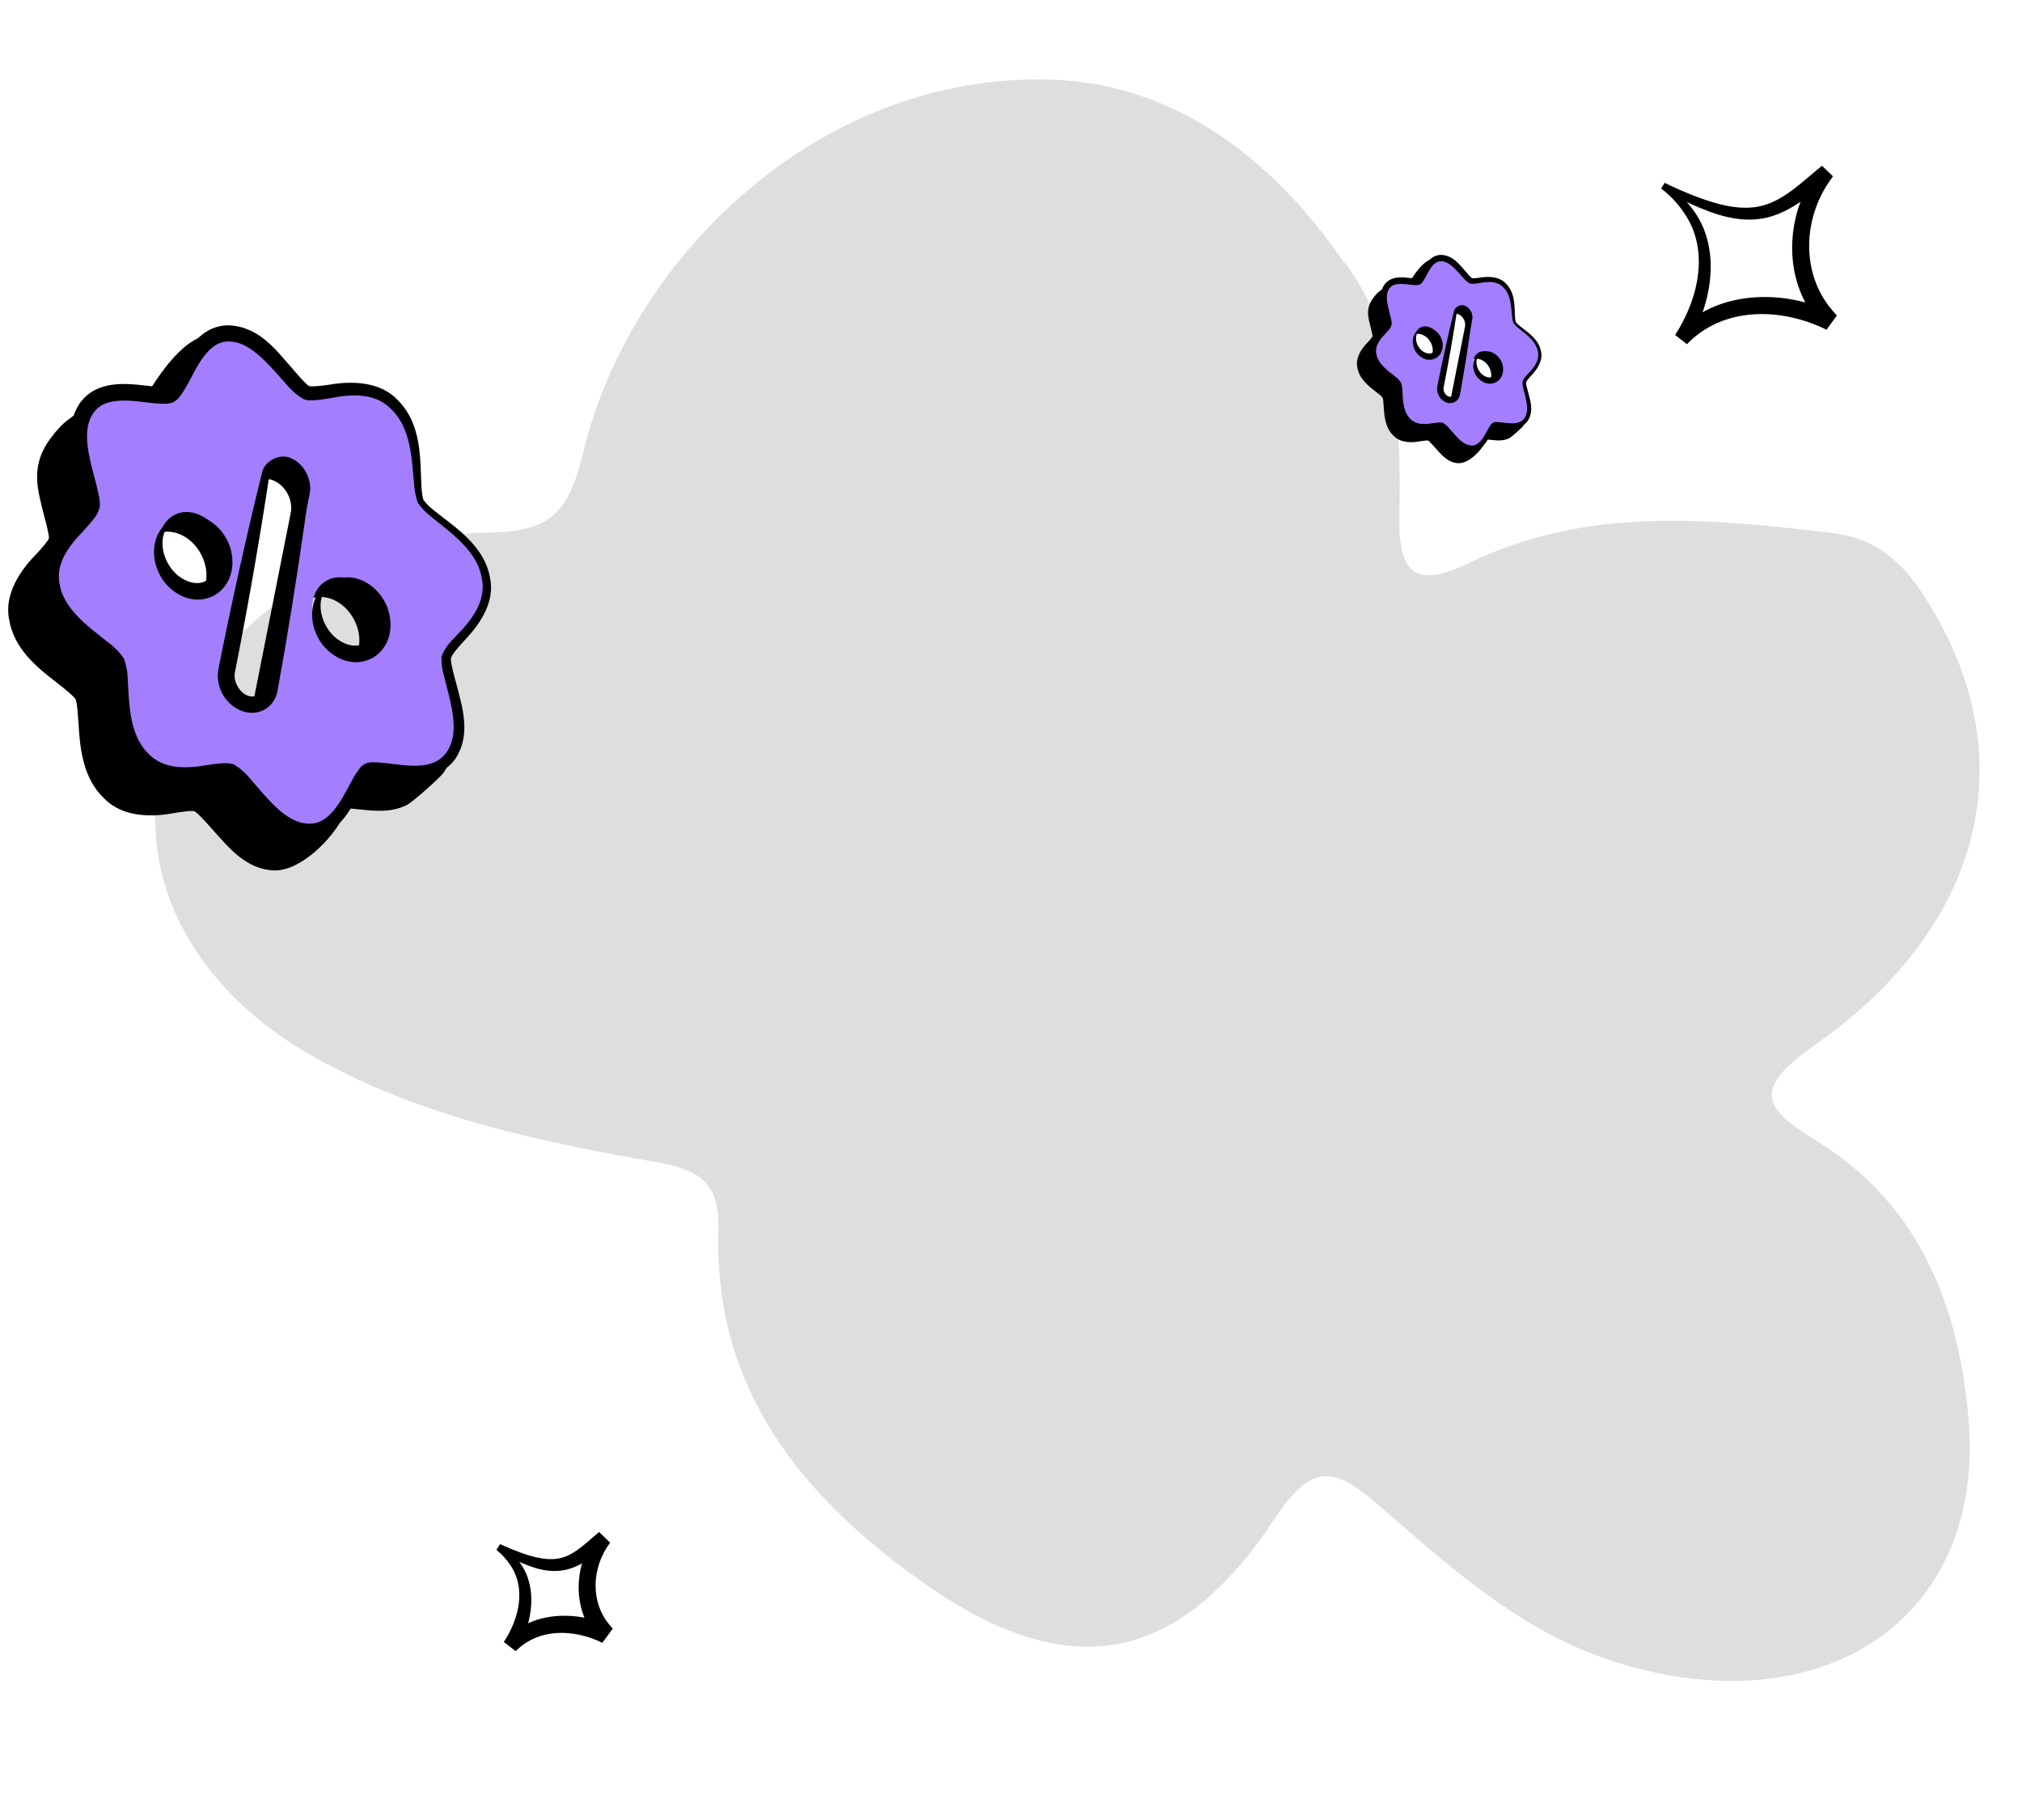
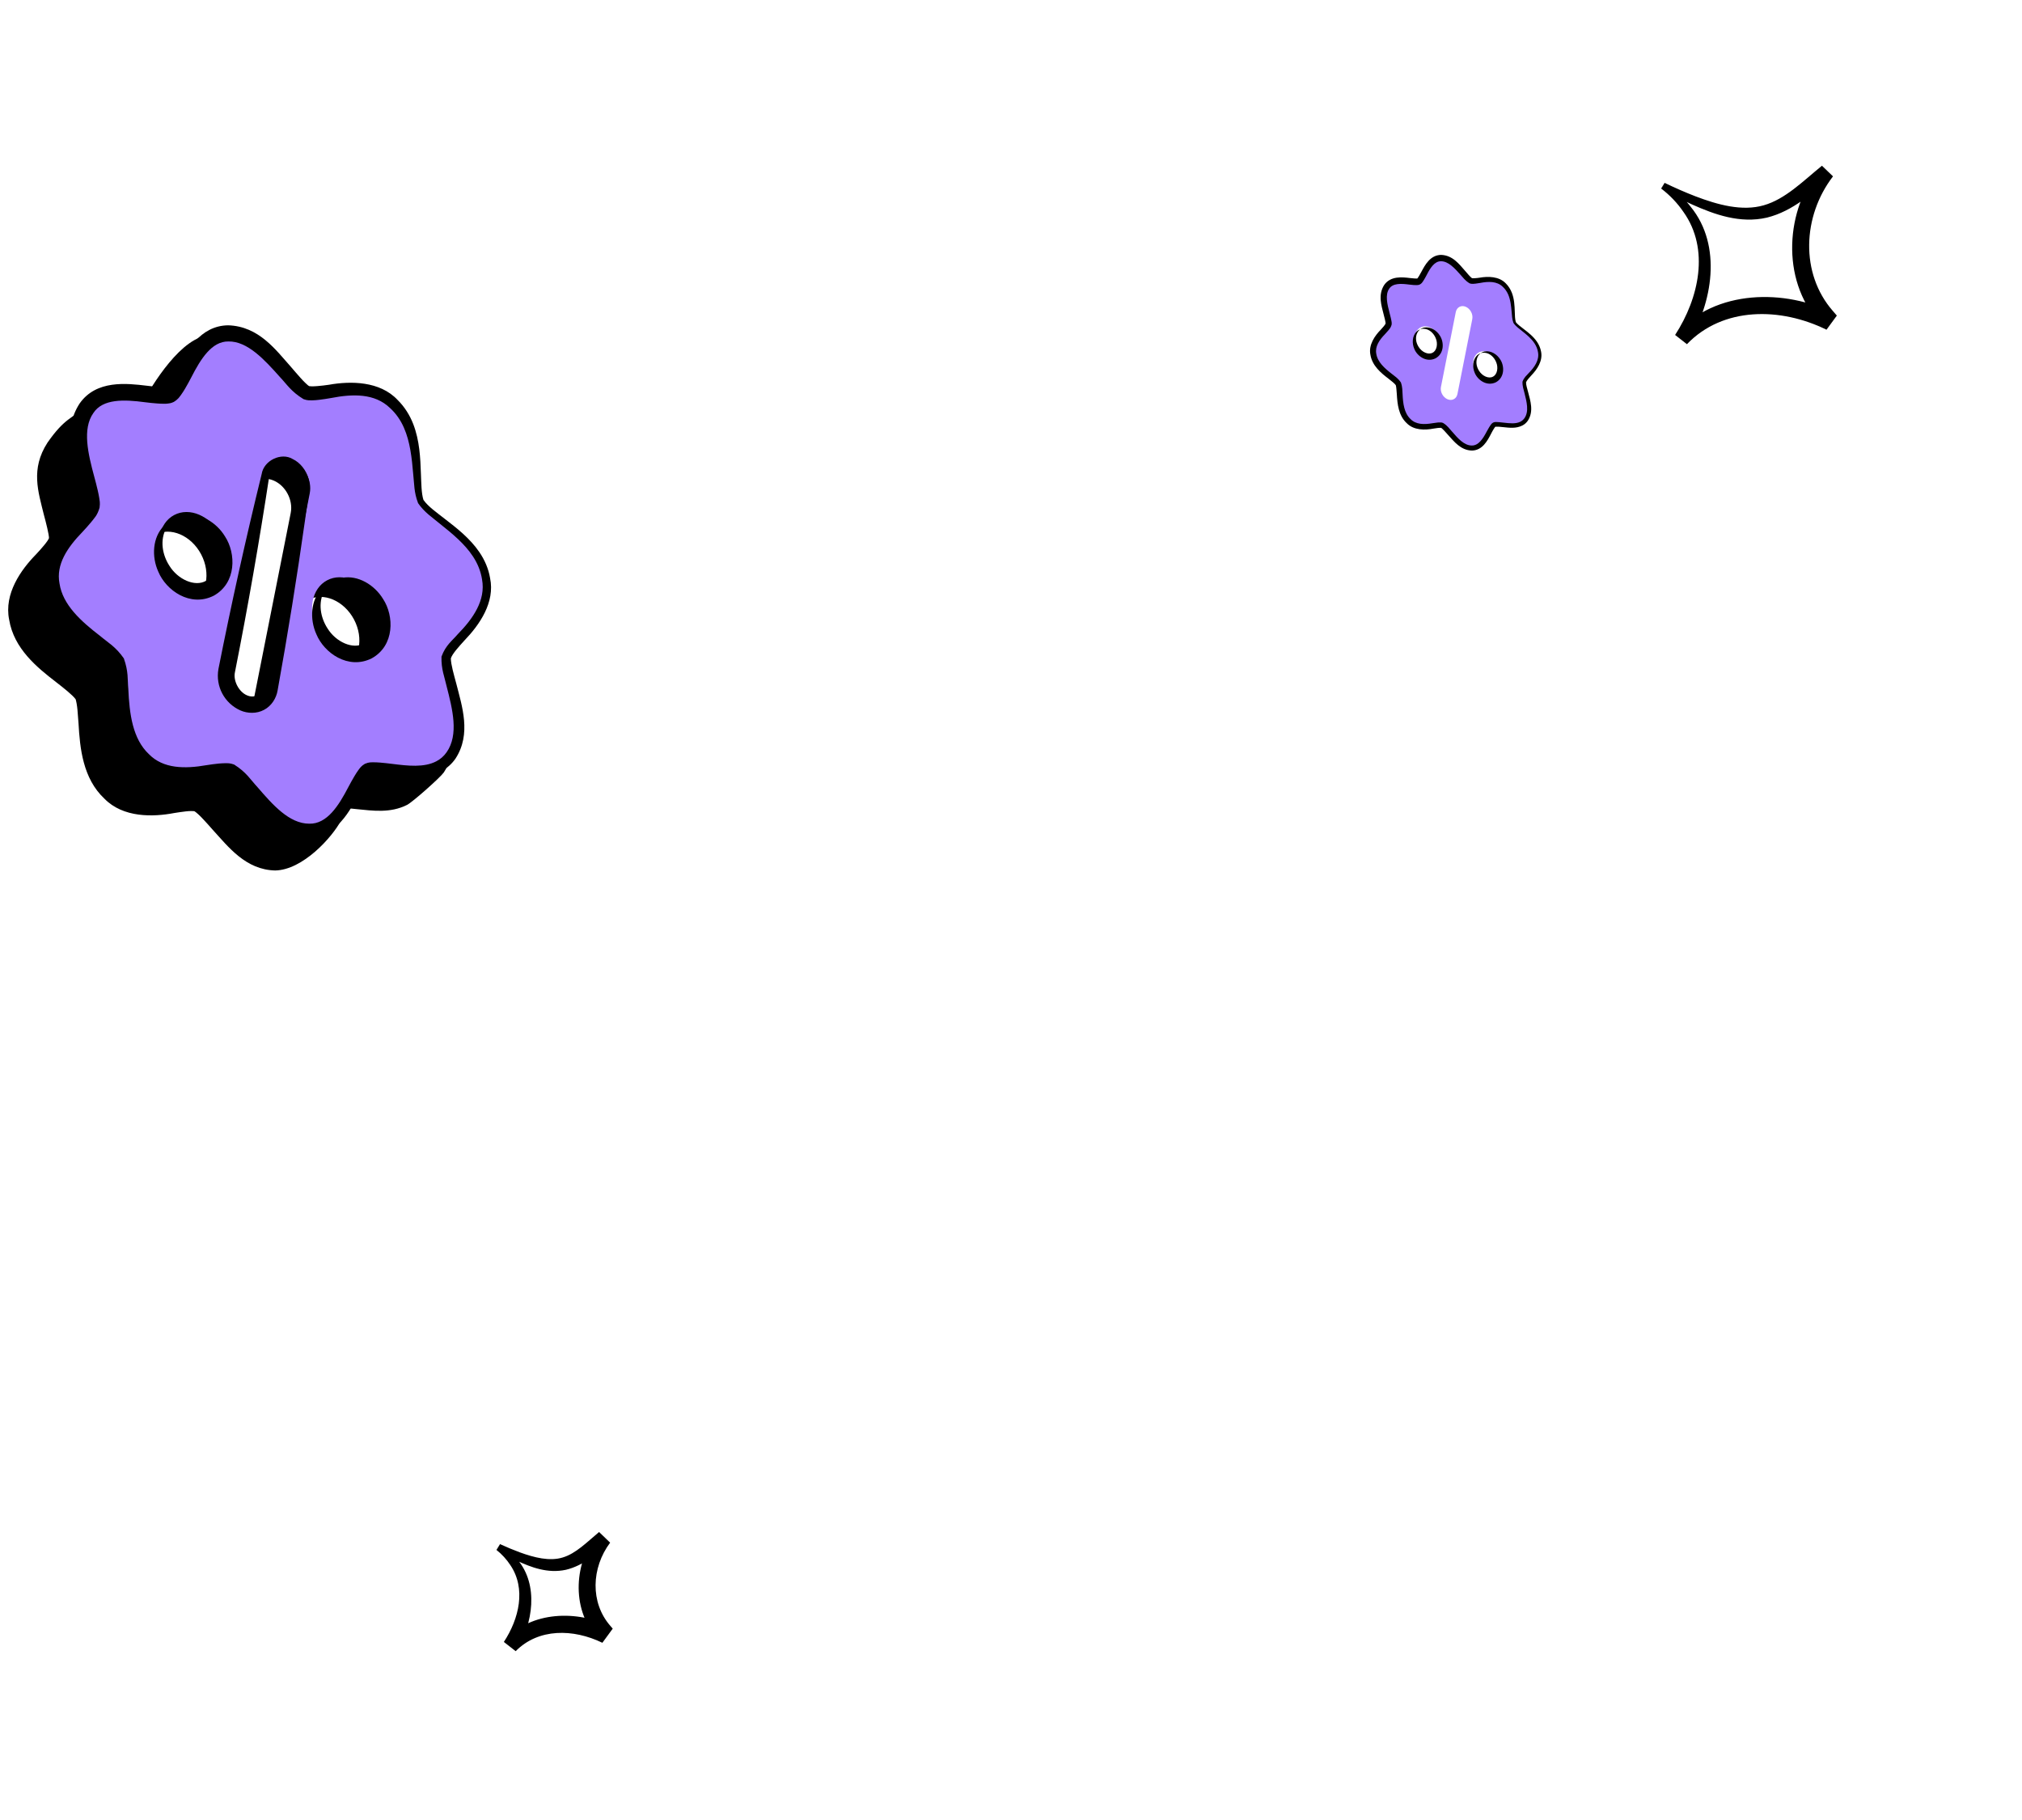
<svg xmlns="http://www.w3.org/2000/svg" id="a" viewBox="0 0 289.18 260.26">
  <defs>
    <style>.b{fill:rgba(213,213,213,.8);}.c{fill:#a37eff;}</style>
  </defs>
-   <path class="b" d="M281.57,203.45c-1.23-15.93-6.71-30.93-21.39-40.05-7.78-4.84-10.03-7.37-.6-13.98,25.11-17.6,30.18-42.78,14.93-65.17-3.13-4.59-6.91-7.37-12.31-8.01-17.61-2.08-35.32-3.89-52.01,4.23-7.74,3.75-10.23,1.67-10.06-6.7.33-13.82-.63-27.51-8.38-36.91-11.32-16.16-25.56-25.05-41.67-25.48-32.91-.9-59.97,25.42-66.66,53.26-2.08,8.69-4.68,11.39-13.43,11.51-16.03.23-30.35,7.09-39.92,19.5-14.88,19.2-7.93,42.71,14.81,55.49,15.3,8.6,32.27,12.13,49.27,15.1,6.36,1.11,8.79,3.34,8.59,9.74-.69,22.88,12.19,38.31,29.51,50.49,20.48,14.41,36.18,11.66,49.96-9.17,5.18-7.83,8.24-7.89,14.79-2.21,10.33,8.96,20.57,18.36,34.09,22.6,29.43,9.23,52.64-6.07,50.48-34.25Z" />
  <path d="M59.58,98.96c.21-.67,1.19-1.73,1.96-2.58,2.13-2.21,4.38-5.43,3.65-8.9-.22-1.34-.78-2.61-1.53-3.71-1.35-1.98-3.22-3.43-5.01-4.81-1.07-.84-2.33-1.72-2.98-2.65-.32-.98-.31-2.45-.37-3.72-.08-2.34-.19-4.8-1.1-7.16-.49-1.26-1.24-2.47-2.23-3.44-2.54-2.72-6.73-2.73-9.82-2.18-.56.08-1.11.15-1.64.19-.27.02-.53.04-.77.04-.22,0-.52-.05-.43-.03-.02,0-.33-.24-.53-.45-.23-.22-.46-.46-.68-.71-.46-.5-.9-1.03-1.36-1.56-2.19-2.45-2.27-9.2-6.66-9.34-4.08.04-8.4,7.21-9.72,9.69-.29.53-.57,1.06-.86,1.55-.15.24-.29.48-.44.68-.07.1-.14.19-.2.25,0,0,0,0-.01.01-.08,0-.19.01-.31.02-.24,0-.5-.01-.77-.03-.54-.04-4.52-2.08-5.09-2.15-2.46,1.84-3.5,1.91-5.89,5.33-2.44,3.77-1.32,7.02-.52,10.29.17.64.34,1.27.48,1.89.07.31.14.62.19.91.02.14.04.29.06.41,0,.07,0,.14,0,.17-.03.06-.11.23-.21.37-.14.2-.3.42-.48.63-.35.43-.75.87-1.16,1.31-2.14,2.18-4.6,5.62-3.84,9.34.68,4.14,3.98,6.82,6.72,8.93,1.04.81,2.37,1.85,2.79,2.45,0-.01.1.34.14.61.05.29.09.6.12.91.06.63.11,1.27.15,1.93.2,3.53.61,7.86,3.7,10.76,2.68,2.74,6.94,2.64,10.01,2.05.56-.09,1.11-.17,1.64-.23.26-.03.53-.05.77-.05.22-.01.52.04.44.02.03,0,.34.23.55.43.23.21.47.45.7.7.47.49.92,1.01,1.39,1.54,2.22,2.42,4.7,5.72,8.93,5.81,3.92-.07,8.15-4.71,9.46-7.22.28-.54.39-1.56.53-1.71.55.04,1.11.1,1.68.16,2.25.22,4.8.61,7.21-.62.81-.43,4.73-3.9,5.24-4.64,2.27-3.52.08-4.03-.75-7.29-.33-1.22-3.15-3.36-3.15-4.2ZM27.37,86.26c-2.19,1.16-5.14-.1-6.57-2.8s-.8-5.84,1.39-7c2.19-1.16,5.14.1,6.57,2.8,1.43,2.7.81,5.84-1.39,7ZM41.58,73.34l-5.55,28c-.18.91-.69,1.59-1.37,1.95-.68.36-1.52.4-2.38.03-1.71-.73-2.8-2.79-2.44-4.62l5.55-28c.36-1.82,2.04-2.71,3.75-1.98,1.71.73,2.8,2.79,2.44,4.61ZM49.24,95.59c-2.19,1.16-5.14-.1-6.57-2.8-1.43-2.7-.81-5.84,1.39-7,2.19-1.16,5.14.1,6.57,2.8,1.43,2.7.8,5.84-1.39,7Z" />
  <path d="M238.12,26.18c-.18.26-.37.52-.55.78,1.24.94,2.33,2.08,3.2,3.36,3.77,5.3,2.21,12.32-1.2,17.58l1.69,1.32c5.17-5.38,13.4-5.3,19.96-2.07l1.48-2.02c-.2-.22-.39-.44-.57-.66-4.69-5.36-4.35-13.56.02-19.25l-1.58-1.52c-2.74,2.23-5.24,4.78-8.33,5.66-3.09.89-6.57-.07-9.77-1.29-1.48-.57-2.95-1.22-4.4-1.92-.15.28-.29.57-.44.85,1.42.8,2.86,1.56,4.36,2.24,3.21,1.43,6.87,2.77,10.71,1.88,3.83-.95,6.5-3.62,9.26-5.7l-1.58-1.52c-5.05,5.98-5.71,16.04-.22,22.18.21.26.43.51.65.76l1.48-2.02c-6.93-3.53-16.98-3.46-22.54,2.86l1.69,1.32c3.47-5.64,4.9-13.87.36-19.43-1.03-1.34-2.28-2.49-3.67-3.4ZM237.57,26.96l.55-.78-.5.82.44-.85-.5.82Z" />
  <path d="M71.55,220.86c-.18.26-.37.52-.55.78.77.61,1.45,1.35,1.98,2.16,2.29,3.37,1.26,7.68-.92,11l1.69,1.32c3.26-3.3,8.24-3.22,12.4-1.2l1.48-2.02c-.12-.14-.24-.27-.35-.41-2.88-3.31-2.72-8.27-.02-11.89l-1.58-1.52c-1.76,1.47-3.34,3.09-5.2,3.64-1.86.58-4.07.02-6.13-.73-.95-.35-1.9-.75-2.84-1.18-.15.28-.3.57-.44.85.91.54,1.84,1.04,2.8,1.5,2.07.96,4.46,1.89,7.07,1.32,2.6-.62,4.36-2.37,6.14-3.68l-1.58-1.52c-3.37,3.91-3.86,10.72-.18,14.82.14.17.29.34.44.51l1.48-2.02c-4.54-2.33-11.33-2.26-14.99,1.98l1.69,1.32c2.25-3.7,3.14-9.22.08-12.85-.69-.87-1.52-1.62-2.45-2.2ZM71,221.64l.55-.78-.5.82.44-.85-.5.82Z" />
  <path class="c" d="M60.17,71.73c-.32-.61-.44-2.59-.52-3.9-.2-3.25-.45-7.3-3.33-10.05-2.89-2.75-6.35-2.23-9.13-1.8-1.12.17-2.81.42-3.39.18-.67-.28-2.01-1.82-2.99-2.95-2.16-2.48-4.85-5.57-8.17-5.52-3.33.05-5,3.19-6.34,5.73-.61,1.14-1.44,2.72-2.02,3.02-.5.26-2.27.06-3.43-.08-2.91-.34-6.52-.77-8.5,2.05-1.98,2.81-.91,6.85-.04,10.1.35,1.31.87,3.28.75,3.89-.14.71-1.3,1.98-2.15,2.89-1.86,2.03-4.19,4.56-3.57,8.36.62,3.8,3.76,6.26,6.27,8.22,1.14.89,2.7,2.12,3.08,2.82.32.61.44,2.59.52,3.9.2,3.25.44,7.31,3.33,10.05,2.89,2.75,6.35,2.22,9.13,1.8,1.12-.17,2.81-.42,3.39-.17.67.28,2.01,1.82,2.99,2.95,2.16,2.48,4.85,5.57,8.17,5.52,3.32-.04,5-3.19,6.34-5.72.61-1.14,1.44-2.72,2.01-3.02.5-.26,2.26-.06,3.43.08,2.18.25,4.75.56,6.74-.49.66-.35,1.26-.85,1.76-1.56,1.98-2.81.91-6.85.04-10.09-.35-1.31-.87-3.28-.75-3.9.14-.71,1.29-1.97,2.14-2.89,1.86-2.03,4.18-4.56,3.56-8.36-.62-3.8-3.75-6.25-6.27-8.23-1.14-.89-2.7-2.12-3.07-2.82ZM24.91,73.65c2.19-1.16,5.14.1,6.57,2.8,1.43,2.7.81,5.84-1.39,7-2.19,1.16-5.14-.1-6.57-2.8-1.43-2.7-.8-5.84,1.39-7ZM51.96,92.78c-2.19,1.16-5.14-.1-6.56-2.8-1.43-2.7-.81-5.84,1.39-7,2.19-1.16,5.14.1,6.57,2.8,1.43,2.7.8,5.84-1.39,7ZM44.3,70.54l-5.55,28c-.18.91-.69,1.59-1.37,1.95-.68.36-1.52.4-2.38.03-1.71-.73-2.8-2.79-2.44-4.62l5.55-28c.36-1.82,2.04-2.71,3.75-1.98,1.71.73,2.8,2.79,2.44,4.61Z" />
  <path d="M59.77,71.94c.27-.14.53-.28.8-.42-.32-.98-.31-2.45-.37-3.72-.08-2.34-.19-4.8-1.1-7.16-.49-1.26-1.24-2.47-2.23-3.44-2.54-2.72-6.73-2.73-9.82-2.18-.56.08-1.11.15-1.64.19-.27.02-.53.04-.77.04-.22,0-.52-.05-.43-.03-.02,0-.33-.24-.53-.45-.23-.22-.46-.46-.68-.71-.46-.5-.9-1.03-1.36-1.56-2.19-2.45-4.61-5.84-9-5.98-4.08.04-6.06,3.85-7.38,6.33-.29.53-.57,1.06-.86,1.55-.15.24-.29.48-.44.68-.07.1-.14.19-.2.25-.05.06-.13.1-.02.04,0,0,0,0,0,0,.17-.08.08-.03,0-.03-.08,0-.19.01-.31.02-.24,0-.5-.01-.77-.03-.54-.04-1.09-.1-1.66-.17-2.86-.34-7.23-.87-9.62,2.55-2.44,3.77-1.01,7.82-.21,11.09.17.64.34,1.27.48,1.89.07.31.14.62.19.91.02.14.04.29.06.41.01.11,0,.26.01.16.03-.06-.08.2-.22.38-.14.2-.3.42-.48.63-.35.43-.75.87-1.16,1.31-2.14,2.18-4.6,5.62-3.84,9.34.68,4.14,3.98,6.82,6.72,8.93,1.04.81,2.37,1.85,2.79,2.45,0-.01.1.34.14.61.05.29.09.6.12.91.06.63.11,1.27.15,1.93.2,3.53.61,7.86,3.7,10.75,2.68,2.74,6.94,2.64,10.01,2.05.56-.09,1.11-.17,1.64-.23.26-.03.53-.05.77-.05.22-.01.52.04.44.02.03,0,.34.23.55.43.23.21.47.45.7.7.47.49.92,1.01,1.39,1.54,2.22,2.42,4.7,5.72,8.93,5.81,3.92-.07,5.8-3.75,7.11-6.25.28-.54.56-1.07.85-1.57.15-.25.3-.49.45-.71.13-.2.37-.43.33-.4-.09.04.02,0,.11-.01.1-.01.22-.02.34-.02.25,0,.52,0,.79.02.55.04,1.11.1,1.68.16,2.25.22,4.8.61,7.21-.62.81-.43,1.52-1.07,2.03-1.82,2.27-3.52.92-7.46.09-10.73-.33-1.22-.77-2.74-.77-3.58.21-.67,1.19-1.73,1.96-2.58,2.13-2.21,4.38-5.43,3.65-8.9-.22-1.34-.78-2.61-1.53-3.71-1.35-1.98-3.22-3.43-5.01-4.81-1.07-.84-2.33-1.72-2.98-2.65-.27.14-.53.28-.8.42.94,1.38,2.08,2.08,3.17,3,1.77,1.41,3.51,2.84,4.7,4.65.66,1,1.12,2.12,1.3,3.29.55,2.98-1.3,5.62-3.47,7.83-.81.95-1.73,1.57-2.33,3.21-.05,1.82.43,2.86.73,4.22.84,3.27,1.78,6.93,0,9.46-.39.56-.9,1-1.49,1.3-1.75.9-4.03.64-6.27.36-.57-.07-1.16-.14-1.76-.19-.3-.02-.61-.04-.93-.04-.35.02-.6-.05-1.24.22-.57.34-.71.62-.93.9-.2.28-.38.56-.54.83-.33.55-.63,1.1-.91,1.63-1.35,2.59-3.02,5.27-5.57,5.2-2.88,0-5.26-2.74-7.41-5.23-1.01-1.08-1.56-2.11-3.34-3.23-.61-.22-.9-.18-1.25-.19-.33,0-.64.03-.94.05-.6.06-1.19.14-1.75.23-3.14.55-6.2.51-8.23-1.56-2.36-2.21-2.8-5.79-2.96-9.35-.13-1.39.04-2.44-.64-4.36-1.19-1.7-2.25-2.24-3.37-3.19-2.76-2.12-5.37-4.46-5.83-7.52-.52-2.73,1.12-5.14,3.29-7.38.41-.44.83-.9,1.25-1.41.41-.55.85-.88,1.19-2.05.1-.76,0-1.02-.05-1.41-.06-.36-.13-.71-.21-1.05-.15-.67-.33-1.33-.5-1.97-.88-3.26-1.74-6.82-.13-9.1,1.34-2.06,4.4-1.95,7.38-1.55.57.07,1.16.14,1.77.18.31.02.62.04.96.04.17,0,.35,0,.55-.03.21-.03.41-.03.84-.23,0,0,0,0,0,0,.68-.42.8-.71,1.04-1.01.21-.29.39-.58.56-.86.33-.56.63-1.11.91-1.65,1.34-2.62,2.92-5.16,5.3-5.13,2.72-.06,5.16,2.6,7.35,5.06,1.02,1.07,1.6,2.09,3.4,3.19.62.22.91.16,1.25.17.33,0,.64-.04.94-.07.6-.07,1.18-.16,1.74-.26,3.12-.61,6.26-.68,8.43,1.42.86.78,1.53,1.75,2,2.83.89,2.02,1.13,4.34,1.33,6.67.15,1.34.1,2.57.68,4.07ZM60.57,71.52l-.8.42.8-.42Z" />
  <path d="M56.75,75.07l-.8.42.8-.42Z" />
  <path d="M44.14,70.53c-.33,1.26-.66,2.53-.98,3.79-2.04,7.97-3.93,15.96-5.65,23.99-.12.55-.42.95-.81,1.15-.39.19-.88.19-1.38-.03-1.16-.49-1.99-2.09-1.72-3.3,0,0,0,0,0,0,1.85-9.33,3.49-18.71,4.92-28.12.12-1.41,1.63-2.38,3.07-1.79.49.17.94.47,1.33.85.87.87,1.41,2.17,1.24,3.47.33-1.27-.04-2.71-.9-3.77-.38-.47-.85-.87-1.42-1.14-1.6-.96-4.11.19-4.42,2.17-2.27,9.25-4.33,18.54-6.18,27.87,0,0,0,0,0,0-.44,2.48.86,4.91,3.16,5.93,1,.43,2.31.49,3.38-.1,1.08-.57,1.74-1.69,1.92-2.75,1.46-8.08,2.77-16.19,3.92-24.34.18-1.29.36-2.58.54-3.88Z" />
  <path d="M24.82,74.33h0c.5-.18,1.03-.24,1.53-.2,2.03.19,3.54,1.74,4.24,3.42.93,2.09.46,4.72-1.15,5.52h0c-1.57.89-4.01-.21-5.21-2.16-.99-1.52-1.42-3.65-.43-5.43.25-.44.59-.83,1.02-1.15h0c-.5.17-.98.47-1.38.87-1.63,1.63-1.78,4.4-.8,6.55,1.1,2.66,4.55,5.13,7.92,3.44h0c3.3-1.83,3.2-6.08,1.62-8.48-1.22-2.02-3.6-3.46-5.86-3.03-.55.11-1.07.33-1.5.65Z" />
  <path d="M47.43,83.28h0c.5-.18,1.03-.24,1.53-.2,2.03.19,3.54,1.74,4.24,3.42.93,2.09.46,4.72-1.15,5.52h0c-1.57.89-4.01-.21-5.21-2.16-.99-1.52-1.42-3.65-.43-5.43.25-.44.59-.83,1.02-1.15h0c-.5.17-.98.47-1.38.87-1.63,1.63-1.78,4.4-.8,6.55,1.1,2.66,4.55,5.13,7.92,3.44h0c3.3-1.83,3.2-6.08,1.62-8.48-1.22-2.02-3.6-3.46-5.86-3.03-.55.11-1.07.33-1.5.65Z" />
-   <path d="M216.4,56.51c.08-.26.45-.66.75-.99.81-.84,1.67-2.07,1.4-3.4-.09-.51-.3-1-.59-1.42-.52-.76-1.23-1.31-1.92-1.84-.41-.32-.89-.66-1.14-1.01-.12-.38-.12-.94-.14-1.42-.03-.9-.07-1.84-.42-2.74-.19-.48-.47-.94-.85-1.32-.97-1.04-2.57-1.04-3.76-.83-.21.03-.42.06-.63.07-.1,0-.2.01-.29.01-.08,0-.2-.02-.17-.01,0,0-.13-.09-.2-.17-.09-.08-.17-.18-.26-.27-.17-.19-.35-.39-.52-.6-.84-.94-.87-3.52-2.54-3.57-1.56.02-3.21,2.75-3.72,3.7-.11.2-.22.41-.33.59-.06.09-.11.18-.17.26-.03.04-.06.07-.08.1,0,0,0,0,0,0-.03,0-.07,0-.12,0-.09,0-.19,0-.29-.01-.21-.01-1.73-.8-1.94-.82-.94.7-1.34.73-2.25,2.04-.93,1.44-.5,2.68-.2,3.93.07.24.13.49.18.72.03.12.05.24.07.35,0,.06.02.11.02.16,0,.03,0,.05,0,.07-.01.02-.04.09-.08.14-.05.08-.12.16-.18.24-.14.17-.29.33-.44.5-.82.83-1.76,2.15-1.47,3.57.26,1.58,1.52,2.61,2.57,3.41.4.31.91.71,1.06.94,0,0,.04.13.05.23.02.11.03.23.04.35.02.24.04.49.06.74.08,1.35.23,3.01,1.41,4.11,1.02,1.05,2.65,1.01,3.83.78.21-.03.42-.07.63-.09.1-.01.2-.02.29-.02.08,0,.2.01.17,0,.01,0,.13.09.21.17.09.08.18.17.27.27.18.19.35.39.53.59.85.93,1.8,2.19,3.41,2.22,1.5-.03,3.12-1.8,3.62-2.76.11-.21.15-.59.2-.65.21.01.42.04.64.06.86.09,1.84.23,2.76-.24.31-.16,1.81-1.49,2-1.77.87-1.35.03-1.54-.29-2.79-.13-.47-1.21-1.28-1.2-1.61ZM204.09,51.65c-.84.44-1.96-.04-2.51-1.07s-.31-2.23.53-2.68c.84-.44,1.96.04,2.51,1.07.55,1.03.31,2.23-.53,2.68ZM209.52,46.71l-2.12,10.7c-.07.35-.26.61-.52.74-.26.14-.58.15-.91.01-.65-.28-1.07-1.07-.93-1.76l2.12-10.7c.14-.7.78-1.04,1.43-.76.65.28,1.07,1.07.93,1.76ZM212.45,55.21c-.84.44-1.96-.04-2.51-1.07-.55-1.03-.31-2.23.53-2.68.84-.44,1.96.04,2.51,1.07.55,1.03.31,2.23-.53,2.68Z" />
  <path class="c" d="M216.63,46.1c-.12-.23-.17-.99-.2-1.49-.08-1.24-.17-2.79-1.27-3.84-1.1-1.05-2.43-.85-3.49-.69-.43.06-1.07.16-1.3.07-.26-.11-.77-.7-1.14-1.13-.83-.95-1.85-2.13-3.12-2.11-1.27.02-1.91,1.22-2.42,2.19-.23.44-.55,1.04-.77,1.15-.19.1-.87.02-1.31-.03-1.11-.13-2.49-.29-3.25.78-.76,1.08-.35,2.62-.02,3.86.13.5.33,1.25.29,1.49-.05.27-.5.76-.82,1.11-.71.78-1.6,1.74-1.36,3.2.24,1.45,1.44,2.39,2.4,3.14.44.34,1.03.81,1.18,1.08.12.23.17.99.2,1.49.08,1.24.17,2.79,1.27,3.84,1.1,1.05,2.43.85,3.49.69.43-.07,1.07-.16,1.3-.07.25.11.77.7,1.14,1.13.82.95,1.85,2.13,3.12,2.11,1.27-.02,1.91-1.22,2.42-2.19.23-.44.55-1.04.77-1.15.19-.1.87-.02,1.31.03.83.1,1.82.21,2.58-.19.25-.13.48-.33.67-.6.76-1.08.35-2.62.02-3.86-.13-.5-.33-1.25-.29-1.49.05-.27.49-.75.82-1.11.71-.78,1.6-1.74,1.36-3.2-.24-1.45-1.43-2.39-2.4-3.15-.43-.34-1.03-.81-1.18-1.08ZM203.15,46.83c.84-.44,1.96.04,2.51,1.07.55,1.03.31,2.23-.53,2.68-.84.44-1.96-.04-2.51-1.07-.55-1.03-.31-2.23.53-2.68ZM213.49,54.14c-.84.44-1.96-.04-2.51-1.07-.55-1.03-.31-2.23.53-2.68.84-.44,1.96.04,2.51,1.07.55,1.03.31,2.23-.53,2.68ZM210.56,45.64l-2.12,10.7c-.07.35-.26.61-.52.74-.26.14-.58.15-.91.01-.65-.28-1.07-1.07-.93-1.76l2.12-10.7c.14-.7.78-1.04,1.43-.76.65.28,1.07,1.07.93,1.76Z" />
  <path d="M216.48,46.18c.1-.05.2-.11.3-.16-.12-.38-.12-.94-.14-1.42-.03-.9-.07-1.84-.42-2.74-.19-.48-.47-.94-.85-1.32-.97-1.04-2.57-1.04-3.76-.83-.21.03-.42.06-.63.07-.1,0-.2.01-.29.01-.08,0-.2-.02-.17-.01,0,0-.12-.09-.2-.17-.09-.08-.17-.18-.26-.27-.17-.19-.35-.39-.52-.6-.84-.94-1.76-2.23-3.44-2.29-1.56.02-2.31,1.47-2.82,2.42-.11.2-.22.41-.33.59-.06.09-.11.18-.17.26-.03.04-.06.07-.08.1-.02.02-.05.04,0,.02,0,0,0,0,0,0,.07-.03.03-.01,0-.01-.03,0-.07,0-.12,0-.09,0-.19,0-.29-.01-.21-.01-.42-.04-.64-.06-1.09-.13-2.76-.33-3.68.98-.93,1.44-.39,2.99-.08,4.24.07.24.13.49.18.72.03.12.05.24.07.35,0,.06.02.11.02.16,0,.04,0,.1,0,.06,0-.02-.03.07-.08.15-.05.08-.12.16-.18.24-.14.17-.29.33-.44.5-.82.83-1.76,2.15-1.47,3.57.26,1.58,1.52,2.61,2.57,3.41.4.31.91.71,1.06.94,0,0,.04.13.05.23.02.11.03.23.04.35.02.24.04.49.06.74.08,1.35.23,3.01,1.41,4.11,1.02,1.05,2.65,1.01,3.83.78.21-.03.42-.07.63-.09.1-.01.2-.02.29-.02.08,0,.2.01.17,0,.01,0,.13.09.21.17.09.08.18.17.27.27.18.19.35.39.53.59.85.93,1.8,2.19,3.41,2.22,1.5-.03,2.22-1.43,2.72-2.39.11-.21.21-.41.33-.6.06-.1.11-.19.17-.27.05-.08.14-.17.13-.15-.04.01,0,0,.04,0,.04,0,.08,0,.13,0,.1,0,.2,0,.3,0,.21.01.42.04.64.06.86.09,1.84.23,2.76-.24.31-.16.58-.41.77-.69.87-1.35.35-2.85.03-4.1-.13-.47-.3-1.05-.29-1.37.08-.26.45-.66.75-.99.81-.84,1.67-2.07,1.4-3.4-.09-.51-.3-1-.59-1.42-.52-.76-1.23-1.31-1.92-1.84-.41-.32-.89-.66-1.14-1.01-.1.05-.2.11-.3.16.36.53.8.8,1.21,1.14.68.54,1.34,1.08,1.8,1.78.25.38.43.81.5,1.26.21,1.14-.5,2.15-1.33,2.99-.31.36-.66.6-.89,1.23-.02.69.16,1.09.28,1.61.32,1.25.68,2.65,0,3.61-.15.21-.34.38-.57.5-.67.34-1.54.24-2.4.14-.22-.03-.44-.05-.67-.07-.12,0-.23-.02-.36-.02-.13,0-.23-.02-.48.08-.22.13-.27.24-.36.35-.08.11-.14.21-.21.32-.13.21-.24.42-.35.62-.52.99-1.16,2.01-2.13,1.99-1.1,0-2.01-1.05-2.83-2-.39-.41-.6-.81-1.28-1.23-.23-.09-.35-.07-.48-.07-.13,0-.24,0-.36.02-.23.02-.45.05-.67.09-1.2.21-2.37.2-3.15-.6-.9-.85-1.07-2.21-1.13-3.57-.05-.53.01-.93-.24-1.66-.45-.65-.86-.86-1.29-1.22-1.05-.81-2.05-1.7-2.23-2.88-.2-1.04.43-1.97,1.26-2.82.16-.17.32-.35.48-.54.16-.21.32-.34.45-.78.04-.29,0-.39-.02-.54-.02-.14-.05-.27-.08-.4-.06-.26-.12-.51-.19-.75-.33-1.25-.66-2.61-.05-3.48.51-.79,1.68-.74,2.82-.59.22.03.44.05.68.07.12,0,.24.01.37.01.07,0,.13,0,.21-.01.08-.01.16-.01.32-.09,0,0,0,0,0,0,.26-.16.31-.27.4-.39.08-.11.15-.22.21-.33.13-.21.24-.43.35-.63.51-1,1.12-1.97,2.03-1.96,1.04-.02,1.97.99,2.81,1.94.39.41.61.8,1.3,1.22.24.08.35.06.48.07.13,0,.24-.01.36-.03.23-.03.45-.06.67-.1,1.19-.23,2.39-.26,3.22.54.33.3.58.67.77,1.08.34.77.43,1.66.51,2.55.06.51.04.98.26,1.56ZM216.78,46.01l-.3.16.3-.16Z" />
-   <path d="M215.32,47.37l-.3.16.3-.16Z" />
-   <path d="M210.5,45.63c-.13.48-.25.97-.38,1.45-.78,3.05-1.5,6.1-2.16,9.17-.05.21-.16.36-.31.44-.15.07-.34.07-.53-.01-.44-.19-.76-.8-.66-1.26,0,0,0,0,0,0,.71-3.57,1.33-7.15,1.88-10.75.05-.54.62-.91,1.17-.69.19.07.36.18.51.33.33.33.54.83.47,1.33.13-.49-.02-1.03-.34-1.44-.14-.18-.33-.33-.54-.43-.61-.37-1.57.07-1.69.83-.87,3.54-1.65,7.09-2.36,10.65,0,0,0,0,0,0-.17.95.33,1.88,1.21,2.27.38.17.88.19,1.29-.04.41-.22.67-.65.74-1.05.56-3.09,1.06-6.19,1.5-9.3.07-.49.14-.99.2-1.48Z" />
  <path d="M203.12,47.09h0c.19-.07.39-.09.58-.07.77.07,1.35.67,1.62,1.31.36.8.18,1.81-.44,2.11h0c-.6.34-1.53-.08-1.99-.83-.38-.58-.54-1.39-.16-2.08.09-.17.23-.32.39-.44h0c-.19.07-.38.18-.53.33-.62.62-.68,1.68-.31,2.5.42,1.02,1.74,1.96,3.03,1.32h0c1.26-.7,1.22-2.32.62-3.24-.47-.77-1.37-1.32-2.24-1.16-.21.04-.41.13-.57.25Z" />
  <path d="M211.76,50.51h0c.19-.07.39-.09.58-.07.77.07,1.35.67,1.62,1.31.36.8.18,1.81-.44,2.11h0c-.6.34-1.53-.08-1.99-.83-.38-.58-.54-1.39-.16-2.08.09-.17.23-.32.39-.44h0c-.19.07-.38.18-.53.33-.62.62-.68,1.68-.31,2.5.42,1.02,1.74,1.96,3.03,1.32h0c1.26-.7,1.22-2.32.62-3.24-.47-.77-1.37-1.32-2.24-1.16-.21.04-.41.13-.57.25Z" />
</svg>